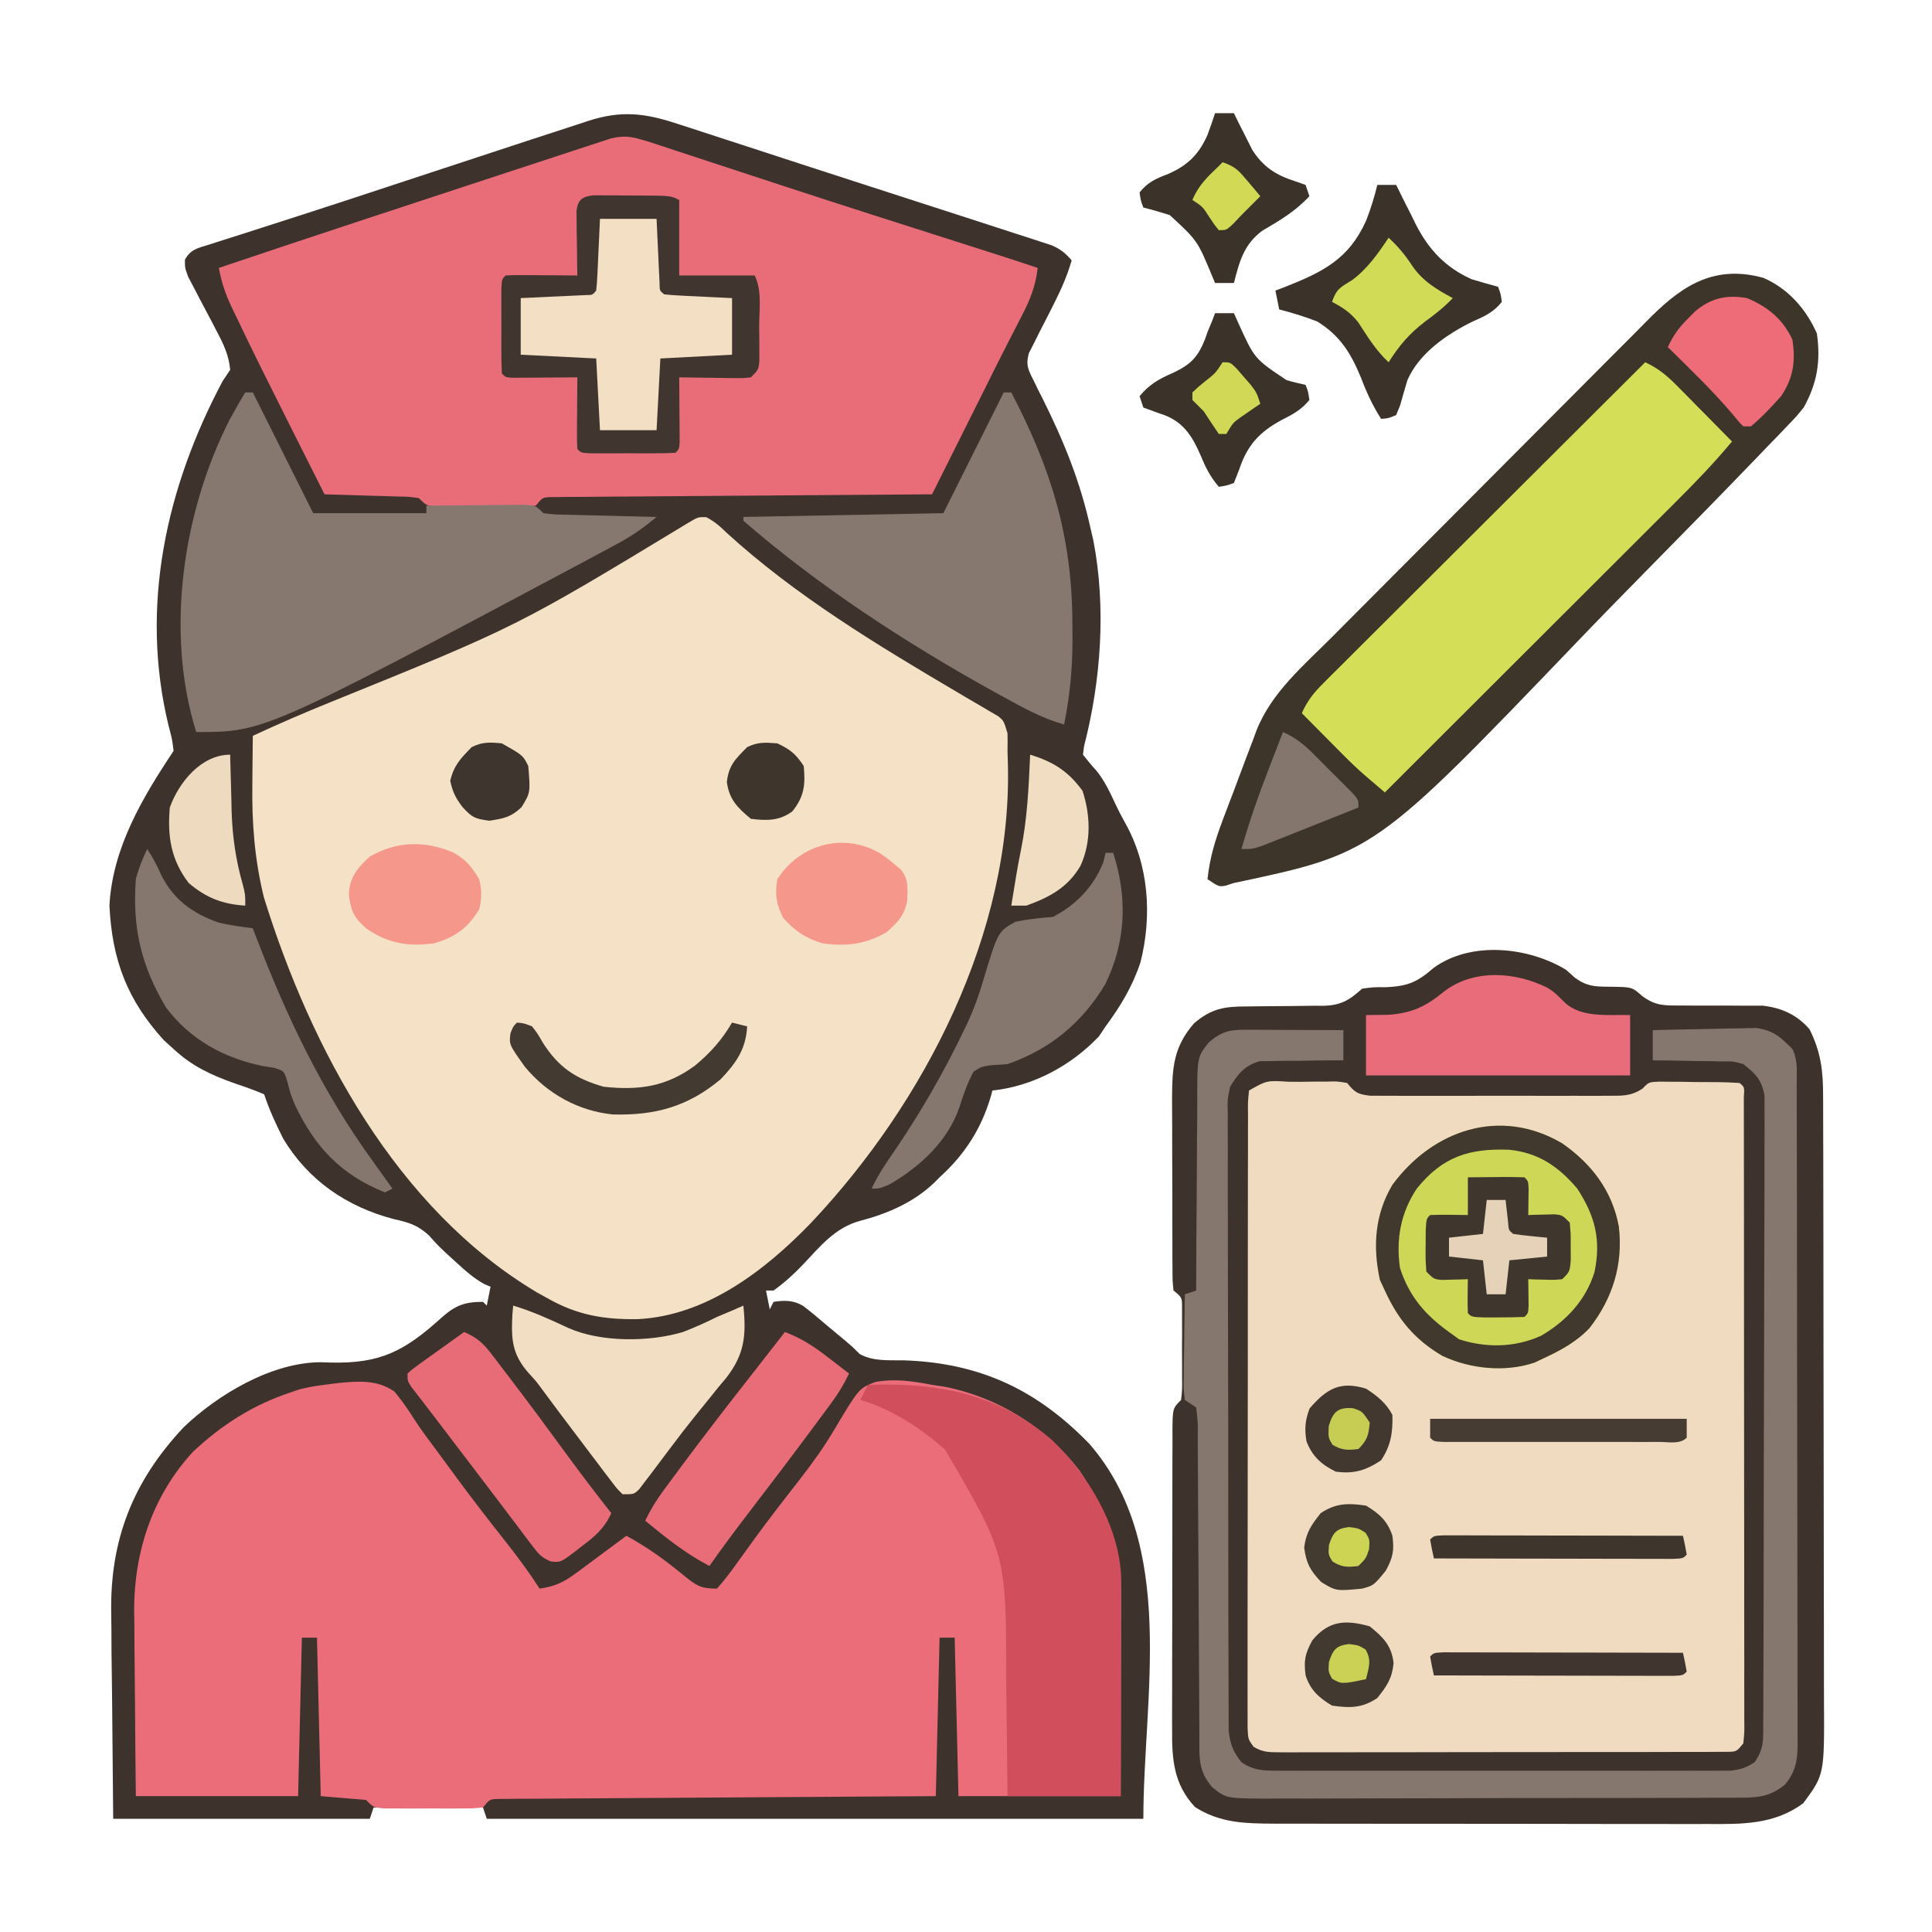
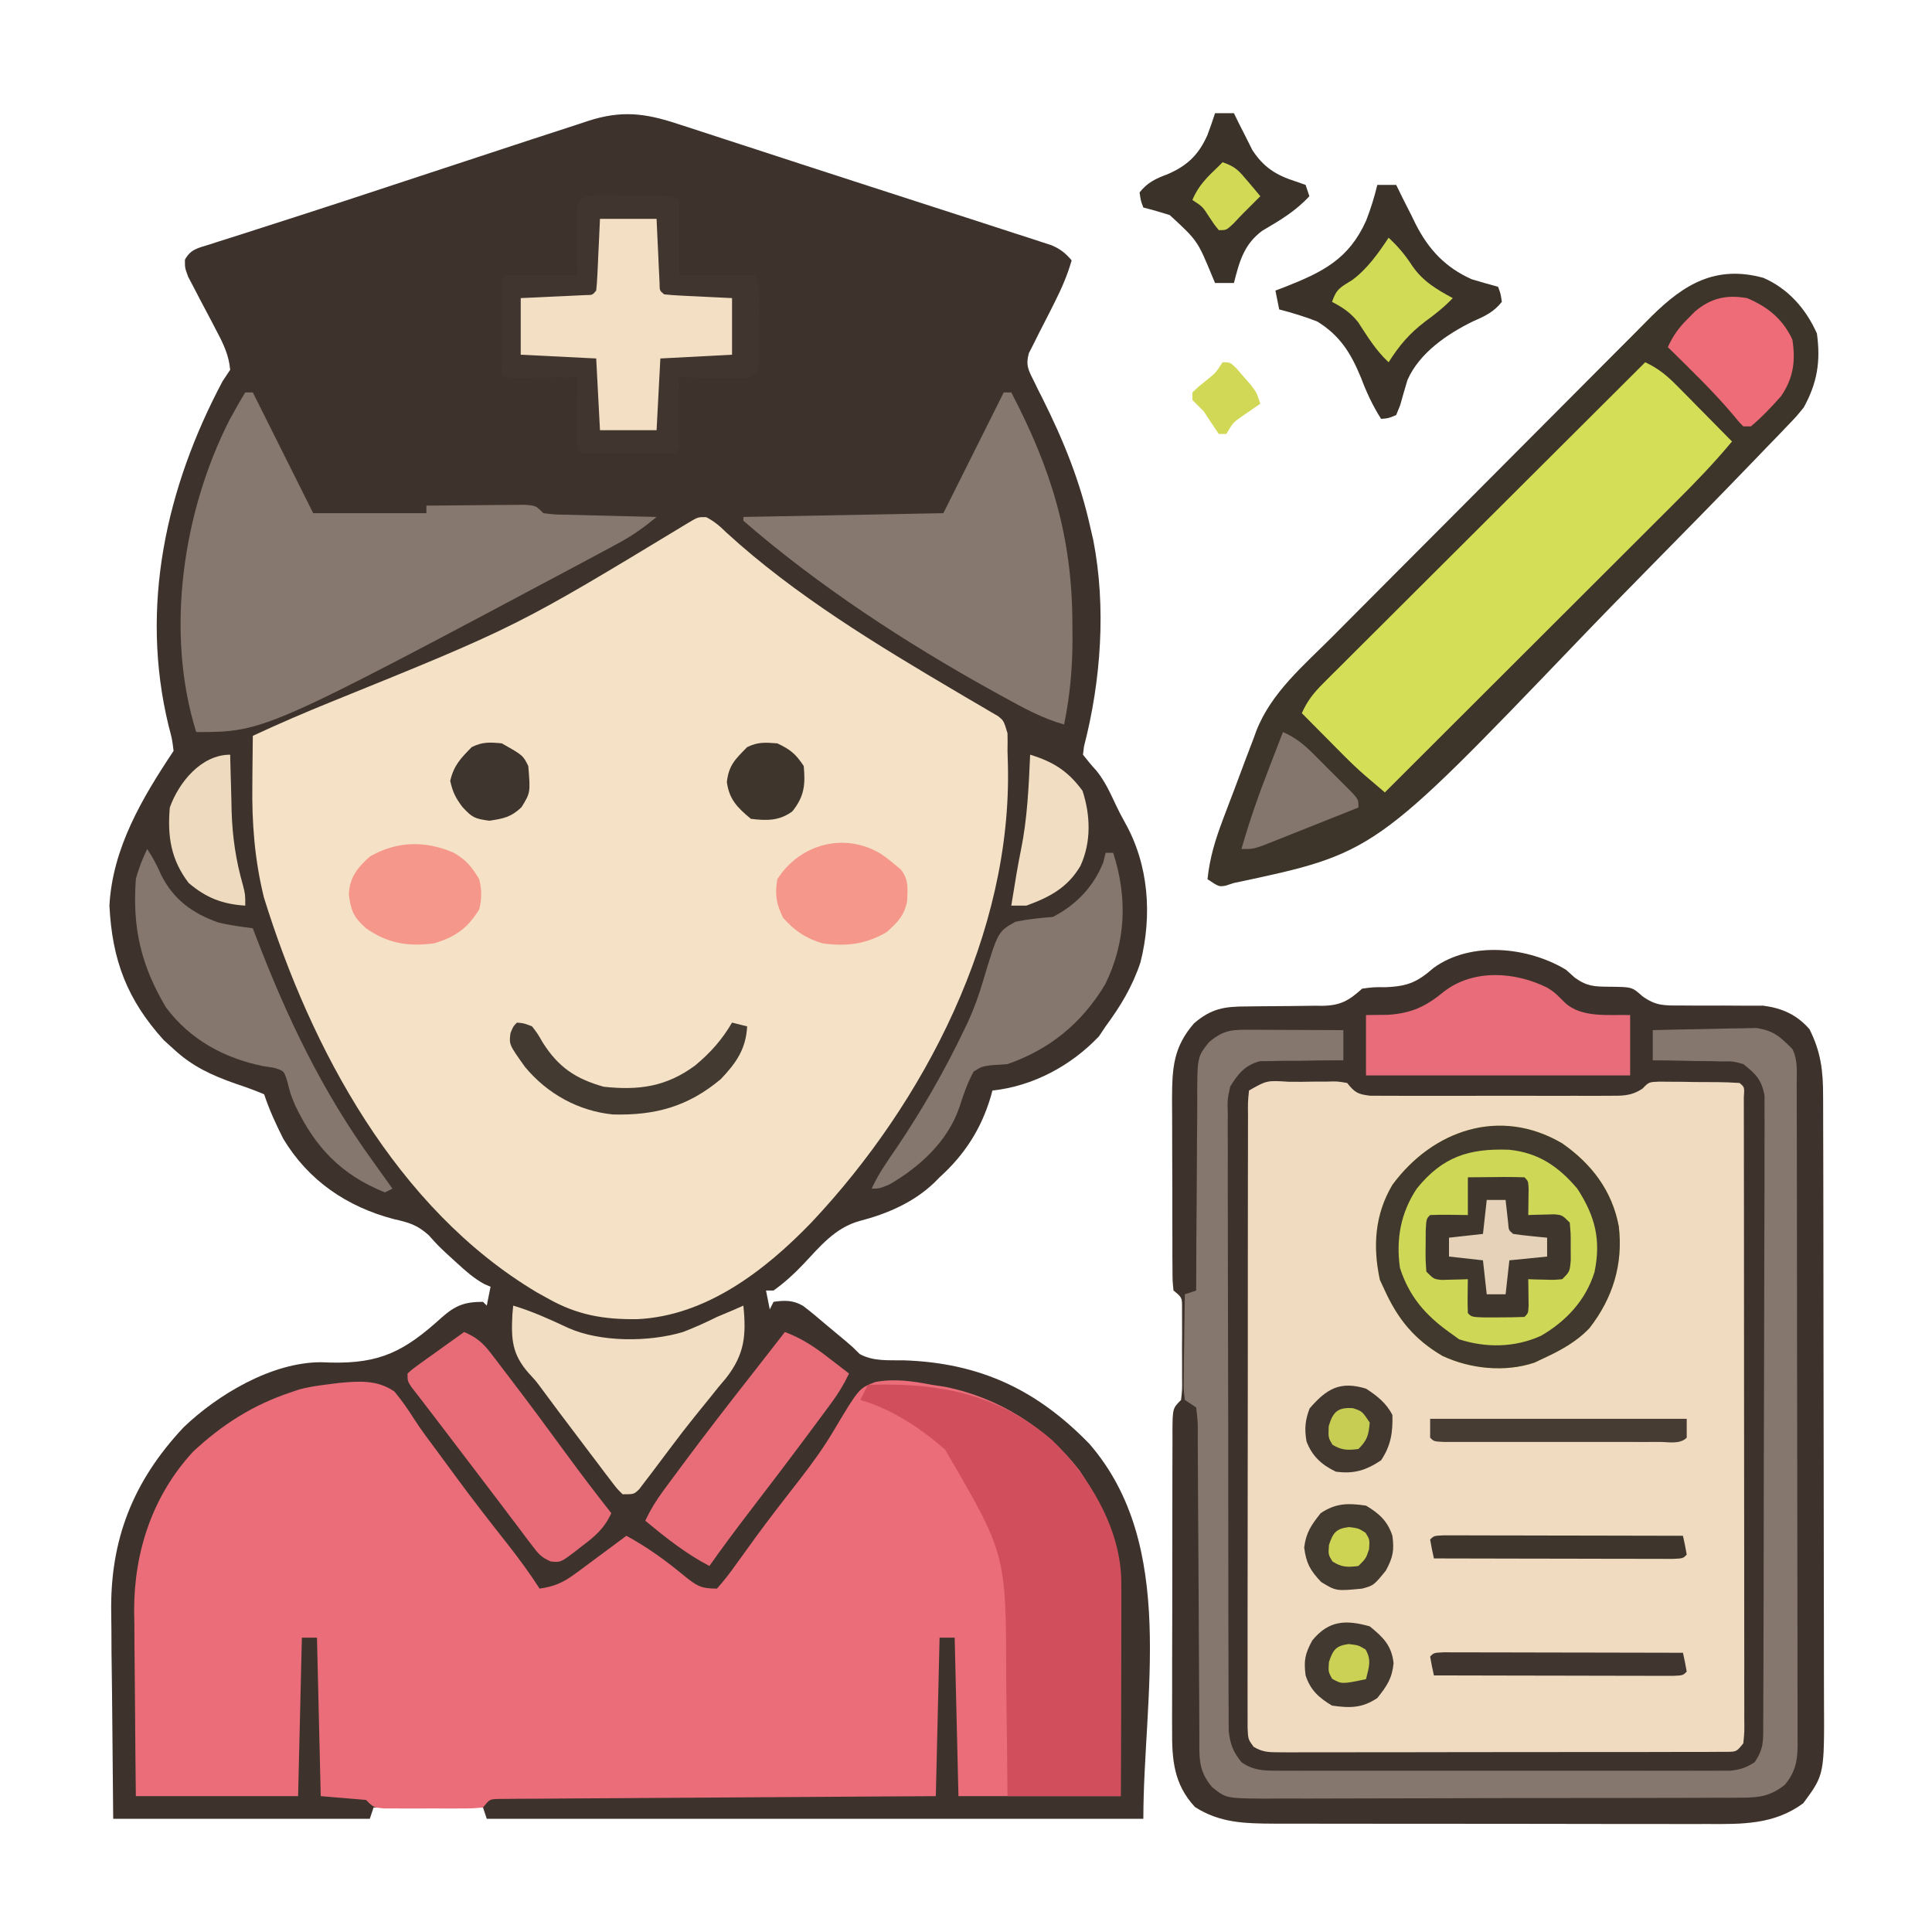
<svg xmlns="http://www.w3.org/2000/svg" version="1.1" width="512" height="512">
  <path d="M0 0 C0.935 0.301 1.87 0.602 2.834 0.912 C5.942 1.916 9.045 2.934 12.148 3.953 C14.332 4.663 16.516 5.372 18.699 6.081 C23.419 7.614 28.137 9.155 32.853 10.699 C38.869 12.666 44.89 14.616 50.915 16.557 C56.536 18.368 62.156 20.186 67.774 22.01 C71.207 23.124 74.641 24.235 78.077 25.34 C81.936 26.582 85.79 27.839 89.645 29.098 C90.805 29.469 91.965 29.84 93.16 30.223 C94.222 30.572 95.283 30.921 96.377 31.281 C97.303 31.581 98.229 31.881 99.183 32.191 C101.564 33.221 102.853 34.247 104.523 36.203 C103.407 40.091 101.882 43.606 100.07 47.207 C99.617 48.113 99.163 49.018 98.695 49.951 C97.743 51.837 96.779 53.717 95.805 55.592 C95.356 56.496 94.907 57.4 94.445 58.332 C93.82 59.555 93.82 59.555 93.183 60.803 C92.309 63.985 93.048 65.302 94.523 68.203 C94.875 68.932 95.227 69.662 95.589 70.413 C95.966 71.152 96.342 71.891 96.73 72.652 C102.38 83.952 106.82 94.854 109.523 107.203 C109.767 108.247 110.011 109.291 110.262 110.367 C113.706 128.129 112.312 147.577 107.793 165.023 C107.704 165.743 107.615 166.462 107.523 167.203 C108.66 168.64 109.813 170.068 111.059 171.41 C113.366 174.235 114.778 177.428 116.332 180.711 C117.048 182.208 117.8 183.69 118.621 185.133 C124.987 196.412 125.892 209.804 122.766 222.211 C120.657 228.571 117.492 233.84 113.523 239.203 C112.946 240.069 112.368 240.936 111.773 241.828 C104.386 249.626 94.259 255.073 83.523 256.203 C83.376 256.748 83.23 257.294 83.078 257.855 C80.539 266.393 76.152 273.222 69.523 279.203 C68.808 279.924 68.808 279.924 68.078 280.66 C62.609 285.878 55.676 288.861 48.395 290.758 C41.84 292.537 37.873 297.499 33.355 302.293 C30.918 304.854 28.406 307.137 25.523 309.203 C24.863 309.203 24.203 309.203 23.523 309.203 C23.853 310.853 24.183 312.503 24.523 314.203 C24.853 313.543 25.183 312.883 25.523 312.203 C28.513 311.773 30.707 311.725 33.36 313.28 C35.349 314.798 37.255 316.38 39.148 318.016 C41.071 319.623 42.995 321.229 44.921 322.833 C46.523 324.203 46.523 324.203 48.391 326.059 C52.028 328.011 55.964 327.65 60.023 327.703 C80.066 328.373 95.191 335.382 109.211 349.828 C132.639 376.822 123.523 416.83 123.523 449.203 C66.103 449.203 8.683 449.203 -50.477 449.203 C-50.972 447.718 -50.972 447.718 -51.477 446.203 C-61.047 446.203 -70.617 446.203 -80.477 446.203 C-80.807 447.193 -81.137 448.183 -81.477 449.203 C-103.917 449.203 -126.357 449.203 -149.477 449.203 C-149.58 438.148 -149.683 427.093 -149.789 415.703 C-149.835 412.247 -149.88 408.79 -149.927 405.229 C-149.95 400.921 -149.95 400.921 -149.954 398.888 C-149.961 397.504 -149.979 396.121 -150.004 394.737 C-150.348 375.307 -144.277 359.818 -130.855 345.488 C-121.752 336.743 -107.363 328.166 -94.331 328.21 C-93.162 328.251 -93.162 328.251 -91.969 328.293 C-78.652 328.633 -72.219 325.254 -62.395 316.328 C-58.748 313.118 -56.326 312.203 -51.477 312.203 C-51.147 312.533 -50.817 312.863 -50.477 313.203 C-50.147 311.553 -49.817 309.903 -49.477 308.203 C-50.035 307.962 -50.593 307.721 -51.168 307.473 C-53.965 305.934 -56.061 304.048 -58.414 301.891 C-59.248 301.131 -60.082 300.372 -60.941 299.59 C-63.477 297.203 -63.477 297.203 -65.875 294.531 C-68.951 291.779 -71.164 291.166 -75.164 290.266 C-87.495 287.013 -97.729 280.11 -104.402 268.996 C-106.362 265.128 -108.105 261.317 -109.477 257.203 C-111.998 256.143 -114.449 255.243 -117.039 254.391 C-123.357 252.171 -128.52 249.83 -133.477 245.203 C-134.343 244.419 -135.209 243.636 -136.102 242.828 C-145.75 232.164 -149.764 221.699 -150.477 207.203 C-149.668 191.956 -141.792 178.676 -133.477 166.203 C-133.865 163.051 -133.865 163.051 -134.789 159.578 C-142.491 128.002 -135.467 96.384 -120.477 68.203 C-119.817 67.213 -119.157 66.223 -118.477 65.203 C-118.827 61.366 -120.224 58.417 -122.016 55.043 C-122.513 54.085 -123.011 53.126 -123.523 52.139 C-124.579 50.134 -125.639 48.131 -126.703 46.131 C-127.198 45.174 -127.693 44.217 -128.203 43.23 C-128.663 42.362 -129.123 41.493 -129.596 40.597 C-130.477 38.203 -130.477 38.203 -130.47 36.029 C-128.916 33.173 -126.913 32.931 -123.859 31.961 C-123.244 31.76 -122.628 31.559 -121.994 31.352 C-119.868 30.662 -117.735 29.996 -115.602 29.328 C-114.065 28.834 -112.528 28.338 -110.993 27.84 C-107.372 26.668 -103.748 25.505 -100.123 24.345 C-92.243 21.815 -84.384 19.221 -76.523 16.629 C-75.021 16.134 -73.518 15.638 -72.015 15.143 C-69.741 14.394 -67.466 13.644 -65.191 12.894 C-57.764 10.446 -50.336 8.001 -42.906 5.564 C-41.552 5.119 -40.199 4.674 -38.845 4.229 C-34.727 2.874 -30.603 1.535 -26.477 0.203 C-25.531 -0.113 -24.585 -0.428 -23.61 -0.753 C-14.873 -3.57 -8.586 -2.847 0 0 Z " fill="#3D332C" transform="translate(179.477,32.797)" />
  <path d="M0 0 C0.775 0.695 1.549 1.39 2.348 2.105 C5.611 4.437 7.531 4.463 11.5 4.5 C17.505 4.556 17.505 4.556 20.231 7 C23.832 9.601 26.051 9.484 30.461 9.469 C31.17 9.476 31.879 9.483 32.609 9.49 C35.622 9.519 38.634 9.503 41.647 9.491 C43.857 9.488 46.065 9.509 48.273 9.531 C49.587 9.527 50.902 9.522 52.255 9.518 C57.216 10.157 61.149 11.879 64.523 15.746 C67.557 21.772 68.149 26.824 68.14 33.488 C68.143 34.233 68.146 34.979 68.149 35.746 C68.158 38.239 68.16 40.731 68.161 43.224 C68.166 45.013 68.171 46.802 68.176 48.591 C68.189 53.448 68.196 58.306 68.2 63.164 C68.203 66.2 68.207 69.237 68.212 72.273 C68.225 81.779 68.235 91.285 68.239 100.79 C68.243 111.754 68.261 122.717 68.29 133.681 C68.312 142.162 68.322 150.643 68.323 159.124 C68.324 164.186 68.33 169.248 68.348 174.31 C68.364 179.074 68.366 183.838 68.358 188.602 C68.357 190.346 68.361 192.091 68.371 193.835 C68.475 213.298 68.475 213.298 62.875 220.875 C55.179 226.563 46.687 226.429 37.437 226.372 C36.089 226.375 34.741 226.378 33.393 226.383 C29.757 226.393 26.121 226.383 22.485 226.37 C18.666 226.359 14.848 226.363 11.029 226.365 C4.619 226.366 -1.79 226.355 -8.199 226.336 C-15.595 226.315 -22.99 226.312 -30.385 226.318 C-37.52 226.323 -44.655 226.318 -51.79 226.307 C-54.818 226.302 -57.845 226.301 -60.872 226.303 C-64.44 226.305 -68.008 226.297 -71.576 226.281 C-73.5 226.275 -75.423 226.278 -77.347 226.282 C-85.037 226.235 -91.672 226.135 -98.312 221.875 C-103.939 215.856 -104.442 209.259 -104.372 201.403 C-104.376 200.478 -104.38 199.554 -104.383 198.601 C-104.391 195.57 -104.378 192.539 -104.363 189.508 C-104.363 187.394 -104.363 185.28 -104.365 183.167 C-104.365 178.75 -104.354 174.334 -104.336 169.918 C-104.313 164.248 -104.313 158.579 -104.32 152.909 C-104.323 148.551 -104.316 144.193 -104.307 139.836 C-104.303 137.744 -104.302 135.652 -104.303 133.561 C-104.304 130.647 -104.291 127.734 -104.275 124.821 C-104.277 123.952 -104.28 123.084 -104.282 122.189 C-104.229 116.229 -104.229 116.229 -102 114 C-101.688 111.217 -101.688 111.217 -101.734 107.969 C-101.732 106.766 -101.729 105.563 -101.727 104.324 C-101.734 103.062 -101.742 101.8 -101.75 100.5 C-101.742 99.238 -101.735 97.976 -101.727 96.676 C-101.73 94.872 -101.73 94.872 -101.734 93.031 C-101.737 91.923 -101.739 90.815 -101.741 89.674 C-101.729 86.847 -101.729 86.847 -104 85 C-104.261 82.491 -104.261 82.491 -104.275 79.284 C-104.284 78.086 -104.294 76.887 -104.304 75.653 C-104.302 73.7 -104.302 73.7 -104.301 71.707 C-104.305 70.359 -104.309 69.011 -104.314 67.663 C-104.321 64.833 -104.321 62.002 -104.316 59.172 C-104.31 55.558 -104.327 51.945 -104.35 48.332 C-104.365 45.544 -104.366 42.757 -104.363 39.969 C-104.363 37.994 -104.377 36.018 -104.391 34.042 C-104.35 25.933 -104.019 20.483 -98.562 14.188 C-93.96 10.258 -90.533 9.718 -84.566 9.727 C-83.098 9.706 -81.63 9.685 -80.162 9.664 C-77.86 9.641 -75.559 9.625 -73.257 9.619 C-71.026 9.61 -68.797 9.576 -66.566 9.539 C-65.883 9.544 -65.199 9.549 -64.495 9.554 C-59.677 9.456 -57.527 8.166 -54 5 C-50.949 4.602 -50.949 4.602 -47.688 4.625 C-41.856 4.363 -39.382 3.252 -35.074 -0.496 C-25.156 -7.687 -10.015 -6.055 0 0 Z " fill="#F0DBC1" transform="translate(415,257)" />
  <path d="M0 0 C2.195 1.128 3.643 2.406 5.41 4.137 C23.528 20.718 45.35 33.902 66.43 46.328 C67.164 46.764 67.898 47.201 68.655 47.65 C70.151 48.537 71.654 49.414 73.162 50.281 C73.887 50.711 74.612 51.14 75.359 51.582 C76.007 51.959 76.655 52.335 77.323 52.723 C78.848 53.949 78.848 53.949 79.848 57.262 C79.886 58.824 79.878 60.387 79.848 61.949 C79.882 63.131 79.917 64.313 79.953 65.531 C81.085 110.094 57.893 155.084 27.848 186.949 C15.608 199.649 -0.033 211.686 -18.224 212.537 C-27.143 212.671 -34.299 211.442 -42.152 206.949 C-43.048 206.453 -43.944 205.957 -44.867 205.445 C-82.089 183.283 -104.772 140.851 -117.215 100.777 C-119.69 90.672 -120.424 81.091 -120.277 70.699 C-120.268 69.466 -120.259 68.232 -120.25 66.961 C-120.227 63.957 -120.194 60.953 -120.152 57.949 C-113.306 54.761 -106.398 51.79 -99.399 48.955 C-50.127 28.987 -50.127 28.987 -4.875 1.574 C-2.152 -0.051 -2.152 -0.051 0 0 Z " fill="#F5E1C5" transform="translate(187.152,137.051)" />
  <path d="M0 0 C5.278 -0.49 10.229 -0.891 14.742 2.289 C16.678 4.631 18.365 7.026 19.976 9.6 C21.883 12.552 24 15.341 26.1 18.158 C27.911 20.59 29.7 23.036 31.488 25.484 C35.737 31.26 40.142 36.91 44.585 42.537 C47.643 46.426 50.525 50.34 53.203 54.5 C57.094 53.947 59.482 52.891 62.629 50.559 C63.425 49.975 64.221 49.392 65.041 48.791 C65.858 48.179 66.674 47.568 67.516 46.938 C68.77 46.014 68.77 46.014 70.049 45.072 C72.106 43.556 74.157 42.032 76.203 40.5 C81.832 43.553 86.648 47.069 91.572 51.141 C94.828 53.742 95.88 54.5 100.203 54.5 C102.146 52.313 103.785 50.198 105.453 47.812 C106.519 46.338 107.587 44.864 108.656 43.391 C109.512 42.202 109.512 42.202 110.385 40.99 C114.24 35.711 118.261 30.553 122.281 25.399 C125.54 21.178 128.593 16.985 131.293 12.383 C137.838 1.412 137.838 1.412 142.176 -0.261 C147.302 -1.205 152.139 -0.484 157.203 0.5 C158.279 0.661 159.356 0.822 160.465 0.988 C174.707 3.783 187.42 11.721 196.262 23.164 C202.684 32.749 207.341 43.031 207.317 54.667 C207.317 55.888 207.316 57.109 207.316 58.367 C207.311 59.675 207.306 60.984 207.301 62.332 C207.299 63.693 207.297 65.053 207.296 66.413 C207.293 69.983 207.283 73.552 207.272 77.121 C207.262 80.767 207.257 84.414 207.252 88.061 C207.242 95.207 207.222 102.353 207.203 109.5 C193.013 109.5 178.823 109.5 164.203 109.5 C163.873 95.64 163.543 81.78 163.203 67.5 C161.883 67.5 160.563 67.5 159.203 67.5 C158.873 81.36 158.543 95.22 158.203 109.5 C154.639 109.52 151.075 109.54 147.403 109.56 C135.652 109.627 123.901 109.704 112.151 109.788 C105.024 109.838 97.896 109.884 90.769 109.922 C83.896 109.958 77.023 110.005 70.15 110.058 C67.523 110.077 64.895 110.092 62.268 110.103 C58.599 110.12 54.931 110.149 51.262 110.181 C50.166 110.183 49.07 110.185 47.94 110.188 C46.945 110.199 45.949 110.21 44.923 110.222 C43.621 110.23 43.621 110.23 42.292 110.238 C39.983 110.31 39.983 110.31 38.203 112.5 C35.346 112.759 35.346 112.759 31.734 112.766 C30.441 112.768 29.149 112.771 27.816 112.773 C27.142 112.769 26.467 112.765 25.772 112.761 C23.711 112.75 21.651 112.761 19.59 112.773 C18.297 112.771 17.004 112.768 15.672 112.766 C14.48 112.763 13.288 112.761 12.061 112.759 C9.203 112.5 9.203 112.5 7.203 110.5 C3.243 110.17 -0.717 109.84 -4.797 109.5 C-5.292 88.71 -5.292 88.71 -5.797 67.5 C-7.117 67.5 -8.437 67.5 -9.797 67.5 C-10.127 81.36 -10.457 95.22 -10.797 109.5 C-24.987 109.5 -39.177 109.5 -53.797 109.5 C-53.881 101.925 -53.961 94.352 -54.004 86.777 C-54.025 83.248 -54.053 79.72 -54.099 76.191 C-54.151 72.125 -54.17 68.059 -54.188 63.992 C-54.208 62.752 -54.229 61.512 -54.25 60.234 C-54.254 44.659 -49.333 29.82 -38.637 18.215 C-30.92 11.022 -22.804 5.84 -12.797 2.5 C-12.074 2.255 -11.351 2.01 -10.605 1.758 C-7.119 0.792 -3.583 0.472 0 0 Z " fill="#EA6D79" transform="translate(89.797,366.5)" />
-   <path d="M0 0 C0.701 0.205 1.403 0.409 2.125 0.62 C2.834 0.854 3.542 1.088 4.272 1.328 C5.093 1.598 5.914 1.867 6.76 2.144 C8.091 2.585 8.091 2.585 9.449 3.035 C10.395 3.346 11.341 3.656 12.315 3.976 C14.366 4.65 16.417 5.325 18.468 6.001 C23.966 7.813 29.467 9.616 34.969 11.418 C36.682 11.979 36.682 11.979 38.429 12.552 C53.321 17.423 68.249 22.183 83.177 26.946 C84.195 27.27 85.213 27.595 86.262 27.93 C88.157 28.535 90.053 29.139 91.948 29.743 C96.309 31.133 100.662 32.539 105 34 C104.451 38.922 102.842 42.794 100.562 47.125 C99.833 48.547 99.104 49.969 98.375 51.391 C97.988 52.139 97.602 52.887 97.203 53.658 C95.12 57.712 93.095 61.795 91.062 65.875 C90.223 67.555 89.383 69.235 88.543 70.914 C87.917 72.166 87.917 72.166 87.279 73.442 C83.853 80.295 80.426 87.147 77 94 C75.714 94.008 74.428 94.016 73.103 94.025 C61.007 94.102 48.911 94.19 36.815 94.288 C30.596 94.338 24.377 94.384 18.157 94.422 C12.16 94.459 6.162 94.505 0.165 94.558 C-2.128 94.577 -4.421 94.592 -6.713 94.603 C-9.915 94.62 -13.116 94.649 -16.318 94.681 C-17.752 94.684 -17.752 94.684 -19.215 94.688 C-20.084 94.699 -20.953 94.71 -21.849 94.722 C-22.986 94.73 -22.986 94.73 -24.145 94.738 C-26.246 94.845 -26.246 94.845 -28 97 C-30.857 97.259 -30.857 97.259 -34.469 97.266 C-35.762 97.268 -37.055 97.271 -38.387 97.273 C-39.061 97.269 -39.736 97.265 -40.431 97.261 C-42.492 97.25 -44.552 97.261 -46.613 97.273 C-47.906 97.271 -49.199 97.268 -50.531 97.266 C-51.723 97.263 -52.915 97.261 -54.143 97.259 C-57 97 -57 97 -59 95 C-61.618 94.628 -61.618 94.628 -64.664 94.586 C-66.346 94.528 -66.346 94.528 -68.062 94.469 C-69.238 94.438 -70.414 94.407 -71.625 94.375 C-72.808 94.336 -73.992 94.298 -75.211 94.258 C-78.14 94.163 -81.07 94.078 -84 94 C-101.985 58.219 -101.985 58.219 -107.562 46.562 C-107.913 45.839 -108.264 45.115 -108.625 44.37 C-110.26 40.913 -111.327 37.753 -112 34 C-100.017 29.948 -88.011 25.969 -76 22 C-74.621 21.544 -73.242 21.088 -71.863 20.632 C-63.208 17.769 -54.548 14.918 -45.883 12.085 C-41.811 10.753 -37.741 9.417 -33.675 8.072 C-29.774 6.782 -25.871 5.504 -21.964 4.233 C-20.502 3.756 -19.041 3.274 -17.581 2.788 C-15.562 2.117 -13.539 1.46 -11.514 0.807 C-10.372 0.433 -9.231 0.058 -8.054 -0.328 C-4.844 -1.034 -3.118 -0.92 0 0 Z " fill="#E96D79" transform="translate(170,37)" />
  <path d="M0 0 C0.775 0.695 1.549 1.39 2.348 2.105 C5.611 4.437 7.531 4.463 11.5 4.5 C17.505 4.556 17.505 4.556 20.231 7 C23.832 9.601 26.051 9.484 30.461 9.469 C31.17 9.476 31.879 9.483 32.609 9.49 C35.622 9.519 38.634 9.503 41.647 9.491 C43.857 9.488 46.065 9.509 48.273 9.531 C49.587 9.527 50.902 9.522 52.255 9.518 C57.216 10.157 61.149 11.879 64.523 15.746 C67.557 21.772 68.149 26.824 68.14 33.488 C68.143 34.233 68.146 34.979 68.149 35.746 C68.158 38.239 68.16 40.731 68.161 43.224 C68.166 45.013 68.171 46.802 68.176 48.591 C68.189 53.448 68.196 58.306 68.2 63.164 C68.203 66.2 68.207 69.237 68.212 72.273 C68.225 81.779 68.235 91.285 68.239 100.79 C68.243 111.754 68.261 122.717 68.29 133.681 C68.312 142.162 68.322 150.643 68.323 159.124 C68.324 164.186 68.33 169.248 68.348 174.31 C68.364 179.074 68.366 183.838 68.358 188.602 C68.357 190.346 68.361 192.091 68.371 193.835 C68.475 213.298 68.475 213.298 62.875 220.875 C55.179 226.563 46.687 226.429 37.437 226.372 C36.089 226.375 34.741 226.378 33.393 226.383 C29.757 226.393 26.121 226.383 22.485 226.37 C18.666 226.359 14.848 226.363 11.029 226.365 C4.619 226.366 -1.79 226.355 -8.199 226.336 C-15.595 226.315 -22.99 226.312 -30.385 226.318 C-37.52 226.323 -44.655 226.318 -51.79 226.307 C-54.818 226.302 -57.845 226.301 -60.872 226.303 C-64.44 226.305 -68.008 226.297 -71.576 226.281 C-73.5 226.275 -75.423 226.278 -77.347 226.282 C-85.037 226.235 -91.672 226.135 -98.312 221.875 C-103.939 215.856 -104.442 209.259 -104.372 201.403 C-104.376 200.478 -104.38 199.554 -104.383 198.601 C-104.391 195.57 -104.378 192.539 -104.363 189.508 C-104.363 187.394 -104.363 185.28 -104.365 183.167 C-104.365 178.75 -104.354 174.334 -104.336 169.918 C-104.313 164.248 -104.313 158.579 -104.32 152.909 C-104.323 148.551 -104.316 144.193 -104.307 139.836 C-104.303 137.744 -104.302 135.652 -104.303 133.561 C-104.304 130.647 -104.291 127.734 -104.275 124.821 C-104.277 123.952 -104.28 123.084 -104.282 122.189 C-104.229 116.229 -104.229 116.229 -102 114 C-101.688 111.217 -101.688 111.217 -101.734 107.969 C-101.732 106.766 -101.729 105.563 -101.727 104.324 C-101.734 103.062 -101.742 101.8 -101.75 100.5 C-101.742 99.238 -101.735 97.976 -101.727 96.676 C-101.73 94.872 -101.73 94.872 -101.734 93.031 C-101.737 91.923 -101.739 90.815 -101.741 89.674 C-101.729 86.847 -101.729 86.847 -104 85 C-104.261 82.491 -104.261 82.491 -104.275 79.284 C-104.284 78.086 -104.294 76.887 -104.304 75.653 C-104.302 73.7 -104.302 73.7 -104.301 71.707 C-104.305 70.359 -104.309 69.011 -104.314 67.663 C-104.321 64.833 -104.321 62.002 -104.316 59.172 C-104.31 55.558 -104.327 51.945 -104.35 48.332 C-104.365 45.544 -104.366 42.757 -104.363 39.969 C-104.363 37.994 -104.377 36.018 -104.391 34.042 C-104.35 25.933 -104.019 20.483 -98.562 14.188 C-93.96 10.258 -90.533 9.718 -84.566 9.727 C-83.098 9.706 -81.63 9.685 -80.162 9.664 C-77.86 9.641 -75.559 9.625 -73.257 9.619 C-71.026 9.61 -68.797 9.576 -66.566 9.539 C-65.883 9.544 -65.199 9.549 -64.495 9.554 C-59.677 9.456 -57.527 8.166 -54 5 C-50.949 4.602 -50.949 4.602 -47.688 4.625 C-41.856 4.363 -39.382 3.252 -35.074 -0.496 C-25.156 -7.687 -10.015 -6.055 0 0 Z M-84 32 C-84.309 35.07 -84.309 35.07 -84.261 38.75 C-84.265 39.452 -84.268 40.154 -84.272 40.877 C-84.283 43.241 -84.279 45.605 -84.275 47.969 C-84.279 49.658 -84.284 51.348 -84.29 53.038 C-84.304 57.638 -84.304 62.237 -84.302 66.836 C-84.301 70.67 -84.305 74.505 -84.31 78.34 C-84.321 87.384 -84.322 96.428 -84.316 105.472 C-84.31 114.813 -84.322 124.154 -84.343 133.495 C-84.361 141.505 -84.367 149.515 -84.364 157.525 C-84.362 162.314 -84.364 167.102 -84.378 171.89 C-84.391 176.392 -84.389 180.894 -84.376 185.396 C-84.374 187.051 -84.376 188.706 -84.385 190.361 C-84.395 192.615 -84.387 194.869 -84.374 197.123 C-84.374 198.386 -84.375 199.649 -84.375 200.95 C-84.227 203.94 -84.227 203.94 -82.797 205.906 C-80.377 207.379 -78.7 207.375 -75.869 207.374 C-74.808 207.381 -73.746 207.388 -72.653 207.395 C-71.489 207.388 -70.324 207.38 -69.125 207.372 C-67.899 207.376 -66.672 207.38 -65.409 207.383 C-62.045 207.39 -58.682 207.383 -55.319 207.37 C-51.801 207.359 -48.284 207.363 -44.767 207.365 C-38.862 207.366 -32.956 207.355 -27.051 207.336 C-20.218 207.315 -13.385 207.312 -6.552 207.318 C0.016 207.323 6.584 207.318 13.152 207.307 C15.95 207.302 18.748 207.301 21.546 207.303 C25.448 207.305 29.351 207.291 33.254 207.275 C34.42 207.277 35.587 207.28 36.788 207.282 C37.847 207.275 38.906 207.268 39.996 207.261 C40.92 207.259 41.843 207.257 42.794 207.254 C45.207 207.208 45.207 207.208 47 205 C47.303 201.89 47.303 201.89 47.247 198.161 C47.251 197.093 47.251 197.093 47.255 196.004 C47.26 193.608 47.252 191.212 47.243 188.816 C47.244 187.103 47.246 185.39 47.249 183.677 C47.254 179.016 47.246 174.355 47.236 169.694 C47.227 164.826 47.229 159.958 47.229 155.09 C47.228 146.914 47.219 138.739 47.206 130.563 C47.19 121.097 47.185 111.632 47.186 102.166 C47.186 93.076 47.181 83.986 47.173 74.897 C47.169 71.021 47.167 67.145 47.167 63.269 C47.166 58.709 47.16 54.15 47.15 49.59 C47.147 47.912 47.146 46.234 47.146 44.556 C47.147 42.275 47.141 39.994 47.134 37.713 C47.132 36.433 47.13 35.153 47.129 33.835 C47.324 31.099 47.324 31.099 46 30 C42.07 29.719 38.127 29.768 34.188 29.75 C33.081 29.729 31.974 29.709 30.834 29.688 C29.769 29.682 28.703 29.677 27.605 29.672 C26.138 29.658 26.138 29.658 24.641 29.644 C21.958 29.759 21.958 29.759 20.279 31.498 C17.087 33.601 14.696 33.381 10.892 33.388 C9.831 33.396 9.831 33.396 8.748 33.404 C6.414 33.417 4.08 33.409 1.746 33.398 C0.122 33.4 -1.501 33.403 -3.125 33.407 C-6.526 33.412 -9.926 33.405 -13.326 33.391 C-17.686 33.374 -22.046 33.384 -26.407 33.402 C-29.759 33.413 -33.11 33.409 -36.462 33.401 C-38.07 33.399 -39.678 33.402 -41.286 33.409 C-43.531 33.416 -45.776 33.405 -48.022 33.388 C-49.3 33.386 -50.578 33.383 -51.895 33.381 C-55.259 32.968 -55.939 32.531 -58 30 C-60.577 29.554 -60.577 29.554 -63.473 29.637 C-64.537 29.637 -65.601 29.638 -66.697 29.639 C-68.363 29.663 -68.363 29.663 -70.062 29.688 C-71.177 29.684 -72.291 29.681 -73.439 29.678 C-79.286 29.305 -79.286 29.305 -84 32 Z " fill="#3D332C" transform="translate(415,257)" />
  <path d="M0 0 C6.605 2.873 11.31 8.249 14.199 14.75 C15.218 22.133 14.299 27.839 10.699 34.375 C8.727 36.787 8.727 36.787 6.438 39.165 C5.568 40.076 4.697 40.986 3.801 41.925 C2.838 42.917 1.875 43.908 0.912 44.9 C-0.106 45.958 -1.124 47.017 -2.141 48.076 C-11.507 57.806 -20.969 67.446 -30.45 77.065 C-36.797 83.508 -43.118 89.971 -49.375 96.5 C-103.089 152.504 -103.089 152.504 -140.301 160.375 C-141.05 160.615 -141.8 160.855 -142.572 161.103 C-144.301 161.375 -144.301 161.375 -147.301 159.375 C-146.712 153.681 -145.197 148.78 -143.168 143.441 C-142.853 142.605 -142.538 141.768 -142.214 140.906 C-141.547 139.144 -140.876 137.383 -140.201 135.624 C-139.183 132.955 -138.191 130.278 -137.199 127.6 C-136.545 125.88 -135.888 124.16 -135.23 122.441 C-134.942 121.652 -134.653 120.862 -134.355 120.048 C-130.378 109.887 -121.839 102.759 -114.27 95.167 C-113.277 94.168 -112.284 93.168 -111.291 92.168 C-108.059 88.916 -104.823 85.669 -101.586 82.422 C-100.466 81.298 -99.346 80.173 -98.226 79.049 C-92.967 73.771 -87.706 68.496 -82.441 63.223 C-76.384 57.156 -70.335 51.08 -64.292 44.998 C-59.605 40.281 -54.911 35.571 -50.21 30.867 C-47.409 28.064 -44.612 25.258 -41.823 22.443 C-39.201 19.798 -36.569 17.163 -33.931 14.534 C-32.511 13.115 -31.101 11.686 -29.691 10.257 C-20.993 1.629 -12.583 -3.418 0 0 Z " fill="#3D342A" transform="translate(467.301,73.625)" />
  <path d="M0 0 C0.66 0 1.32 0 2 0 C7.28 10.56 12.56 21.12 18 32 C27.9 32 37.8 32 48 32 C48 31.34 48 30.68 48 30 C52.093 29.951 56.187 29.914 60.28 29.89 C61.673 29.88 63.066 29.866 64.459 29.849 C66.46 29.825 68.46 29.815 70.461 29.805 C72.268 29.789 72.268 29.789 74.111 29.773 C77 30 77 30 79 32 C82.108 32.373 82.108 32.373 85.758 32.414 C86.421 32.433 87.084 32.453 87.767 32.473 C89.886 32.533 92.005 32.579 94.125 32.625 C95.561 32.663 96.997 32.702 98.434 32.742 C101.956 32.838 105.478 32.922 109 33 C105.918 35.555 102.903 37.76 99.387 39.672 C98.035 40.408 98.035 40.408 96.656 41.16 C95.677 41.685 94.697 42.209 93.688 42.75 C92.641 43.311 91.595 43.873 90.517 44.451 C5.04 90 5.04 90 -13 90 C-21.267 63.544 -16.576 31.728 -4.211 7.348 C-2.86 4.86 -1.48 2.412 0 0 Z " fill="#86786E" transform="translate(65,104)" />
  <path d="M0 0 C0.685 0.001 1.37 0.003 2.077 0.004 C4.267 0.01 6.458 0.022 8.648 0.035 C10.133 0.04 11.617 0.045 13.102 0.049 C16.742 0.06 20.383 0.077 24.023 0.098 C24.023 2.738 24.023 5.378 24.023 8.098 C23.292 8.097 22.561 8.095 21.808 8.094 C18.483 8.106 15.16 8.164 11.836 8.223 C10.685 8.22 9.535 8.217 8.35 8.215 C7.238 8.241 6.126 8.266 4.98 8.293 C3.449 8.309 3.449 8.309 1.886 8.325 C-2.031 9.382 -3.949 11.718 -5.977 15.098 C-6.715 18.588 -6.715 18.588 -6.598 22.391 C-6.604 23.103 -6.611 23.816 -6.617 24.549 C-6.633 26.924 -6.612 29.297 -6.592 31.672 C-6.595 33.379 -6.601 35.086 -6.609 36.793 C-6.623 41.421 -6.606 46.049 -6.582 50.677 C-6.562 55.522 -6.568 60.367 -6.57 65.212 C-6.57 73.347 -6.551 81.482 -6.519 89.616 C-6.482 99.021 -6.473 108.425 -6.48 117.83 C-6.486 126.879 -6.475 135.928 -6.456 144.977 C-6.448 148.828 -6.445 152.678 -6.447 156.528 C-6.447 161.062 -6.433 165.595 -6.407 170.128 C-6.4 171.792 -6.398 173.455 -6.401 175.119 C-6.405 177.39 -6.39 179.66 -6.371 181.931 C-6.367 183.202 -6.364 184.473 -6.36 185.782 C-5.941 189.402 -5.23 191.254 -2.977 194.098 C0.077 196.231 2.668 196.349 6.337 196.352 C7.952 196.36 7.952 196.36 9.6 196.369 C10.776 196.365 11.952 196.361 13.164 196.356 C14.407 196.36 15.649 196.363 16.93 196.367 C20.335 196.374 23.739 196.373 27.144 196.366 C30.708 196.361 34.273 196.366 37.837 196.369 C43.822 196.373 49.808 196.368 55.793 196.358 C62.712 196.348 69.63 196.351 76.549 196.362 C82.491 196.371 88.432 196.372 94.374 196.367 C97.922 196.364 101.47 196.364 105.018 196.37 C108.973 196.377 112.928 196.368 116.883 196.356 C118.059 196.36 119.235 196.365 120.447 196.369 C121.524 196.363 122.601 196.357 123.71 196.352 C124.645 196.351 125.58 196.35 126.543 196.349 C129.212 196.079 130.785 195.56 133.023 194.098 C135.501 190.381 135.282 188.492 135.298 184.051 C135.303 183.329 135.308 182.607 135.313 181.864 C135.328 179.438 135.329 177.014 135.33 174.588 C135.337 172.852 135.346 171.116 135.355 169.38 C135.377 164.659 135.386 159.938 135.391 155.217 C135.395 152.268 135.401 149.32 135.408 146.372 C135.432 136.089 135.445 125.806 135.449 115.523 C135.453 105.933 135.483 96.343 135.524 86.753 C135.559 78.524 135.575 70.294 135.575 62.065 C135.576 57.148 135.585 52.231 135.613 47.314 C135.639 42.69 135.642 38.066 135.626 33.441 C135.624 31.744 135.63 30.046 135.646 28.349 C135.667 26.031 135.656 23.716 135.638 21.398 C135.641 19.453 135.641 19.453 135.644 17.469 C134.862 13.22 133.368 11.744 130.023 9.098 C127.246 8.331 127.246 8.331 124.285 8.391 C122.685 8.347 122.685 8.347 121.053 8.303 C119.95 8.297 118.847 8.291 117.711 8.285 C116.028 8.247 116.028 8.247 114.311 8.209 C111.548 8.15 108.787 8.114 106.023 8.098 C106.023 5.458 106.023 2.818 106.023 0.098 C110.328 -0.027 114.632 -0.117 118.938 -0.177 C120.401 -0.202 121.864 -0.236 123.326 -0.28 C125.437 -0.341 127.545 -0.369 129.656 -0.391 C131.557 -0.43 131.557 -0.43 133.497 -0.47 C138.151 0.279 139.717 1.801 143.023 5.098 C144.52 8.091 144.168 11.159 144.164 14.442 C144.167 15.208 144.17 15.974 144.173 16.763 C144.182 19.343 144.183 21.923 144.185 24.503 C144.189 26.348 144.194 28.192 144.2 30.036 C144.213 35.057 144.219 40.078 144.224 45.098 C144.227 48.233 144.231 51.368 144.235 54.503 C144.249 64.305 144.258 74.108 144.262 83.911 C144.267 95.236 144.284 106.562 144.313 117.888 C144.335 126.636 144.345 135.383 144.346 144.13 C144.347 149.358 144.353 154.586 144.371 159.813 C144.388 164.731 144.39 169.648 144.381 174.565 C144.38 176.371 144.385 178.176 144.395 179.982 C144.407 182.446 144.401 184.909 144.391 187.373 C144.403 188.446 144.403 188.446 144.415 189.541 C144.372 193.906 143.792 196.687 141.023 200.098 C137.347 202.939 134.628 203.476 130.034 203.492 C128.832 203.503 127.631 203.515 126.393 203.526 C125.083 203.524 123.774 203.521 122.424 203.518 C121.024 203.525 119.624 203.534 118.225 203.543 C114.429 203.565 110.634 203.568 106.838 203.566 C103.667 203.566 100.496 203.575 97.325 203.583 C89.843 203.603 82.362 203.605 74.88 203.599 C67.166 203.592 59.453 203.615 51.74 203.652 C45.112 203.683 38.484 203.694 31.856 203.69 C27.9 203.688 23.944 203.694 19.988 203.718 C16.267 203.74 12.547 203.738 8.826 203.718 C6.814 203.713 4.802 203.733 2.789 203.753 C-7.07 203.661 -7.07 203.661 -10.772 200.684 C-14.533 196.272 -14.128 192.674 -14.134 187.09 C-14.139 186.156 -14.144 185.223 -14.15 184.261 C-14.16 182.23 -14.169 180.199 -14.176 178.169 C-14.188 174.958 -14.207 171.749 -14.229 168.539 C-14.291 159.411 -14.345 150.282 -14.378 141.154 C-14.399 135.576 -14.434 129.997 -14.479 124.419 C-14.493 122.288 -14.502 120.158 -14.505 118.027 C-14.51 115.053 -14.533 112.079 -14.56 109.105 C-14.556 107.774 -14.556 107.774 -14.551 106.417 C-14.552 103.727 -14.552 103.727 -14.977 100.098 C-15.967 99.438 -16.957 98.778 -17.977 98.098 C-18.317 95.3 -18.317 95.3 -18.27 91.777 C-18.26 90.521 -18.25 89.264 -18.24 87.969 C-18.215 86.65 -18.19 85.331 -18.164 83.973 C-18.149 82.633 -18.135 81.293 -18.123 79.953 C-18.088 76.668 -18.038 73.383 -17.977 70.098 C-16.492 69.603 -16.492 69.603 -14.977 69.098 C-14.975 68.334 -14.974 67.571 -14.972 66.784 C-14.954 59.575 -14.913 52.366 -14.844 45.157 C-14.81 41.451 -14.785 37.746 -14.781 34.04 C-14.777 30.46 -14.748 26.881 -14.703 23.302 C-14.69 21.94 -14.686 20.577 -14.69 19.214 C-14.721 7.199 -14.721 7.199 -11.557 3.276 C-7.483 -0.163 -5.301 -0.022 0 0 Z " fill="#85776D" transform="translate(331.977,272.902)" />
  <path d="M0 0 C3.523 1.659 5.799 3.567 8.547 6.352 C9.391 7.202 10.236 8.053 11.105 8.93 C12.415 10.264 12.415 10.264 13.75 11.625 C14.638 12.522 15.526 13.419 16.441 14.344 C18.632 16.558 20.818 18.777 23 21 C18.402 26.517 13.513 31.624 8.424 36.689 C7.585 37.529 6.745 38.369 5.88 39.234 C3.597 41.516 1.312 43.797 -0.974 46.076 C-3.37 48.465 -5.764 50.858 -8.157 53.251 C-12.681 57.771 -17.208 62.29 -21.735 66.807 C-26.893 71.954 -32.048 77.104 -37.203 82.253 C-47.799 92.839 -58.398 103.421 -69 114 C-70.122 113.044 -71.243 112.086 -72.364 111.129 C-72.989 110.596 -73.613 110.063 -74.257 109.513 C-76.239 107.792 -78.117 105.997 -79.965 104.133 C-80.619 103.475 -81.273 102.818 -81.947 102.141 C-82.604 101.475 -83.261 100.81 -83.938 100.125 C-84.621 99.437 -85.305 98.748 -86.01 98.039 C-87.676 96.362 -89.339 94.682 -91 93 C-89.58 89.773 -87.871 87.623 -85.381 85.14 C-84.253 84.009 -84.253 84.009 -83.103 82.854 C-82.278 82.036 -81.453 81.219 -80.603 80.376 C-79.735 79.507 -78.866 78.639 -77.972 77.744 C-75.593 75.366 -73.21 72.994 -70.826 70.623 C-68.333 68.143 -65.846 65.657 -63.358 63.172 C-58.649 58.468 -53.934 53.77 -49.217 49.073 C-43.847 43.725 -38.482 38.371 -33.118 33.017 C-22.085 22.005 -11.045 11 0 0 Z " fill="#D5DE57" transform="translate(436,96)" />
  <path d="M0 0 C18.527 -0.593 34.326 2.16 48.938 14.75 C58.424 23.972 66.562 37.385 67.12 50.917 C67.118 51.99 67.116 53.062 67.114 54.167 C67.113 55.999 67.113 55.999 67.113 57.867 C67.108 59.175 67.103 60.484 67.098 61.832 C67.096 63.193 67.094 64.553 67.093 65.913 C67.09 69.483 67.08 73.052 67.069 76.621 C67.058 80.267 67.054 83.914 67.049 87.561 C67.039 94.707 67.019 101.853 67 109 C57.1 109 47.2 109 37 109 C36.944 103.089 36.944 103.089 36.887 97.059 C36.848 93.873 36.807 90.687 36.764 87.501 C36.72 84.162 36.682 80.824 36.654 77.485 C36.614 44.801 36.614 44.801 20.441 17.137 C13.916 11.426 6.358 6.426 -2 4 C-1.34 2.68 -0.68 1.36 0 0 Z " fill="#D14E5C" transform="translate(230,367)" />
  <path d="M0 0 C0.66 0 1.32 0 2 0 C12.57 20.196 18.176 38.343 18.188 61.312 C18.2 62.555 18.212 63.797 18.225 65.076 C18.237 72.921 17.571 80.312 16 88 C10.159 86.359 5.097 83.533 -0.188 80.625 C-1.156 80.093 -2.125 79.562 -3.124 79.014 C-26.152 66.24 -49.072 51.283 -69 34 C-69 33.67 -69 33.34 -69 33 C-51.51 32.67 -34.02 32.34 -16 32 C-10.72 21.44 -5.44 10.88 0 0 Z " fill="#86786E" transform="translate(266,104)" />
  <path d="M0 0 C7.791 5.428 13.239 12.557 15 22 C16.175 32.002 13.447 40.958 7.25 48.938 C3.779 52.615 -0.45 54.887 -5 57 C-5.779 57.367 -6.557 57.735 -7.359 58.113 C-15.154 60.731 -24.382 59.782 -31.754 56.32 C-39.1 52.002 -43.477 46.702 -47 39 C-47.65 37.608 -47.65 37.608 -48.312 36.188 C-50.224 27.325 -49.674 18.869 -45 11 C-34.344 -3.487 -16.483 -9.718 0 0 Z " fill="#CED756" transform="translate(414,303)" />
  <path d="M0 0 C0.94 0.004 1.881 0.008 2.85 0.012 C3.872 0.014 4.894 0.016 5.947 0.018 C7.018 0.031 8.09 0.043 9.193 0.055 C10.265 0.056 11.336 0.057 12.439 0.057 C20.413 0.103 20.413 0.103 22.693 1.243 C22.693 7.843 22.693 14.443 22.693 21.243 C29.293 21.243 35.893 21.243 42.693 21.243 C44.695 25.246 43.878 30.342 43.881 34.743 C43.893 35.814 43.905 36.885 43.918 37.989 C43.92 39.011 43.922 40.033 43.924 41.087 C43.928 42.027 43.932 42.967 43.936 43.936 C43.693 46.243 43.693 46.243 41.693 48.243 C39.722 48.47 39.722 48.47 37.342 48.438 C36.491 48.432 35.64 48.425 34.764 48.419 C33.874 48.402 32.985 48.385 32.068 48.368 C30.723 48.354 30.723 48.354 29.35 48.341 C27.131 48.317 24.912 48.284 22.693 48.243 C22.699 48.813 22.704 49.384 22.709 49.971 C22.73 52.541 22.743 55.111 22.756 57.68 C22.764 58.578 22.773 59.476 22.781 60.401 C22.784 61.255 22.788 62.109 22.791 62.989 C22.796 63.78 22.801 64.571 22.807 65.385 C22.693 67.243 22.693 67.243 21.693 68.243 C19.852 68.343 18.006 68.374 16.162 68.376 C15.042 68.377 13.922 68.378 12.768 68.38 C11.588 68.376 10.409 68.372 9.193 68.368 C7.424 68.374 7.424 68.374 5.619 68.38 C4.499 68.378 3.379 68.377 2.225 68.376 C1.189 68.375 0.153 68.373 -0.914 68.372 C-3.307 68.243 -3.307 68.243 -4.307 67.243 C-4.393 65.827 -4.414 64.407 -4.404 62.989 C-4.401 62.135 -4.398 61.281 -4.395 60.401 C-4.386 59.503 -4.378 58.605 -4.369 57.68 C-4.365 56.779 -4.36 55.877 -4.355 54.948 C-4.344 52.713 -4.327 50.478 -4.307 48.243 C-5.162 48.251 -5.162 48.251 -6.035 48.259 C-8.605 48.28 -11.174 48.293 -13.744 48.305 C-14.642 48.314 -15.54 48.322 -16.465 48.331 C-17.746 48.336 -17.746 48.336 -19.053 48.341 C-19.843 48.346 -20.634 48.351 -21.449 48.356 C-23.307 48.243 -23.307 48.243 -24.307 47.243 C-24.406 45.401 -24.437 43.556 -24.439 41.712 C-24.441 40.591 -24.442 39.471 -24.443 38.317 C-24.439 37.138 -24.436 35.958 -24.432 34.743 C-24.436 33.563 -24.439 32.384 -24.443 31.169 C-24.442 30.049 -24.441 28.928 -24.439 27.774 C-24.438 26.738 -24.437 25.703 -24.436 24.635 C-24.307 22.243 -24.307 22.243 -23.307 21.243 C-21.891 21.156 -20.471 21.136 -19.053 21.145 C-17.772 21.15 -17.772 21.15 -16.465 21.155 C-15.567 21.163 -14.669 21.172 -13.744 21.18 C-12.842 21.185 -11.941 21.189 -11.012 21.194 C-8.777 21.206 -6.542 21.222 -4.307 21.243 C-4.317 20.678 -4.328 20.113 -4.338 19.531 C-4.38 16.976 -4.406 14.422 -4.432 11.868 C-4.448 10.978 -4.465 10.089 -4.482 9.173 C-4.489 8.322 -4.495 7.471 -4.502 6.594 C-4.512 5.809 -4.523 5.023 -4.534 4.214 C-4.179 1.133 -3.008 0.317 0 0 Z " fill="#41362F" transform="translate(157.307,51.757)" />
  <path d="M0 0 C5.061 1.505 9.738 3.654 14.512 5.879 C23.123 9.759 36.012 9.689 45.031 6.988 C48.11 5.791 51.048 4.478 54 3 C55.434 2.387 56.871 1.781 58.312 1.188 C59.199 0.796 60.086 0.404 61 0 C61.805 7.908 61.333 12.932 56.376 19.255 C55.716 20.037 55.055 20.819 54.375 21.625 C53.704 22.464 53.034 23.303 52.343 24.167 C50.946 25.913 49.539 27.649 48.122 29.378 C46.02 31.975 43.997 34.617 41.992 37.289 C41.363 38.124 40.733 38.958 40.084 39.818 C38.88 41.415 37.679 43.014 36.482 44.616 C35.936 45.325 35.39 46.035 34.828 46.766 C34.115 47.706 34.115 47.706 33.388 48.665 C32 50 32 50 29 50 C27.517 48.538 27.517 48.538 25.961 46.484 C25.385 45.733 24.809 44.982 24.215 44.208 C23.608 43.397 23.001 42.586 22.375 41.75 C21.75 40.93 21.125 40.109 20.48 39.264 C18.644 36.85 16.821 34.426 15 32 C14.097 30.804 13.193 29.609 12.289 28.414 C10.817 26.46 9.356 24.497 7.91 22.523 C6.071 20.019 6.071 20.019 4.121 17.914 C-0.303 12.884 -0.556 8.979 -0.211 2.344 C-0.141 1.57 -0.072 0.797 0 0 Z " fill="#F2DEC2" transform="translate(136,346)" />
  <path d="M0 0 C1.561 2.341 2.583 4.279 3.688 6.812 C6.961 13.384 11.986 17.03 18.812 19.457 C21.845 20.21 24.904 20.594 28 21 C28.245 21.647 28.491 22.295 28.743 22.962 C36.979 44.528 46.392 64.314 60 83 C60.941 84.314 61.882 85.629 62.82 86.945 C63.54 87.953 64.259 88.961 65 90 C64.01 90.495 64.01 90.495 63 91 C51.411 86.337 44.501 79.038 39.227 67.93 C38 65 38 65 37.176 61.727 C36.281 58.789 36.281 58.789 33.566 57.969 C32.079 57.737 32.079 57.737 30.562 57.5 C20.291 55.372 11.366 50.484 5 42 C-1.594 30.924 -3.953 20.926 -3 8 C-2.254 5.093 -1.284 2.729 0 0 Z " fill="#85776D" transform="translate(39,225)" />
  <path d="M0 0 C0.66 0 1.32 0 2 0 C5.844 11.89 5.4 23.609 -0.105 34.84 C-6.229 45.054 -14.731 52.084 -26 56 C-27.499 56.116 -28.999 56.22 -30.5 56.312 C-32.914 56.677 -32.914 56.677 -35 58 C-36.698 61.14 -37.737 64.278 -38.836 67.672 C-41.943 76.554 -49.348 83.33 -57.375 87.938 C-60 89 -60 89 -62 89 C-60.247 85.13 -57.831 81.74 -55.438 78.25 C-48.634 68.163 -42.617 57.67 -37.375 46.688 C-37.089 46.092 -36.804 45.496 -36.51 44.882 C-34.86 41.297 -33.578 37.73 -32.469 33.941 C-28.528 20.847 -28.528 20.847 -23.879 18.27 C-20.567 17.589 -17.366 17.265 -14 17 C-7.851 13.87 -3.187 8.968 -0.625 2.562 C-0.419 1.717 -0.212 0.871 0 0 Z " fill="#85776D" transform="translate(293,226)" />
  <path d="M0 0 C4.95 0 9.9 0 15 0 C15.061 1.36 15.121 2.72 15.184 4.121 C15.268 5.893 15.353 7.665 15.438 9.438 C15.477 10.335 15.516 11.233 15.557 12.158 C15.599 13.012 15.64 13.866 15.684 14.746 C15.739 15.932 15.739 15.932 15.795 17.142 C15.806 19.014 15.806 19.014 17 20 C18.34 20.156 19.688 20.25 21.035 20.316 C21.844 20.358 22.653 20.4 23.486 20.443 C24.336 20.483 25.187 20.522 26.062 20.562 C26.917 20.606 27.771 20.649 28.65 20.693 C30.767 20.8 32.883 20.9 35 21 C35 25.95 35 30.9 35 36 C28.73 36.33 22.46 36.66 16 37 C15.67 43.27 15.34 49.54 15 56 C10.05 56 5.1 56 0 56 C-0.495 46.595 -0.495 46.595 -1 37 C-7.6 36.67 -14.2 36.34 -21 36 C-21 31.05 -21 26.1 -21 21 C-19.64 20.939 -18.28 20.879 -16.879 20.816 C-15.107 20.732 -13.335 20.647 -11.562 20.562 C-10.216 20.504 -10.216 20.504 -8.842 20.443 C-7.988 20.401 -7.134 20.36 -6.254 20.316 C-5.068 20.261 -5.068 20.261 -3.858 20.205 C-1.986 20.194 -1.986 20.194 -1 19 C-0.844 17.587 -0.749 16.166 -0.684 14.746 C-0.642 13.892 -0.6 13.038 -0.557 12.158 C-0.517 11.26 -0.478 10.363 -0.438 9.438 C-0.394 8.536 -0.351 7.634 -0.307 6.705 C-0.2 4.47 -0.1 2.235 0 0 Z " fill="#F3DFC3" transform="translate(159,58)" />
  <path d="M0 0 C1.65 0 3.3 0 5 0 C5.568 1.158 6.137 2.315 6.723 3.508 C7.502 5.047 8.282 6.586 9.062 8.125 C9.433 8.886 9.804 9.646 10.186 10.43 C13.649 17.182 18.02 21.856 25 25 C27.324 25.697 29.657 26.369 32 27 C32.688 28.812 32.688 28.812 33 31 C30.871 33.679 28.535 34.783 25.438 36.125 C18.583 39.462 11.177 44.488 8 51.688 C7.329 53.909 6.684 56.139 6.062 58.375 C5.537 59.674 5.537 59.674 5 61 C2.875 61.875 2.875 61.875 1 62 C-1.238 58.479 -2.84 55.022 -4.312 51.125 C-6.998 44.587 -9.87 39.931 -15.938 36.188 C-19.268 34.896 -22.544 33.899 -26 33 C-26.33 31.35 -26.66 29.7 -27 28 C-26.227 27.709 -25.453 27.417 -24.656 27.117 C-14.496 23.118 -7.563 19.713 -2.965 9.48 C-1.745 6.345 -0.782 3.272 0 0 Z " fill="#3B322A" transform="translate(365,49)" />
  <path d="M0 0 C1.891 1.219 1.891 1.219 4.578 3.906 C9.035 8.07 16.238 7.059 21.891 7.219 C21.891 12.499 21.891 17.779 21.891 23.219 C-1.209 23.219 -24.309 23.219 -48.109 23.219 C-48.109 17.939 -48.109 12.659 -48.109 7.219 C-46.171 7.198 -44.232 7.178 -42.234 7.156 C-35.834 6.696 -32.239 4.938 -27.328 0.91 C-19.512 -5.048 -8.462 -4.261 0 0 Z " fill="#E86C79" transform="translate(410.109,261.781)" />
  <path d="M0 0 C4.313 1.618 7.695 3.812 11.312 6.625 C11.862 7.045 12.412 7.465 12.979 7.898 C14.323 8.927 15.662 9.963 17 11 C15.666 13.827 14.162 16.296 12.305 18.809 C11.49 19.914 11.49 19.914 10.658 21.042 C10.07 21.833 9.481 22.623 8.875 23.438 C8.264 24.263 7.653 25.088 7.024 25.938 C1.555 33.303 -3.997 40.603 -9.581 47.881 C-13.143 52.529 -16.628 57.211 -20 62 C-26.282 58.722 -31.555 54.514 -37 50 C-35.649 47.133 -34.114 44.635 -32.234 42.086 C-31.681 41.334 -31.127 40.581 -30.557 39.806 C-29.961 39.004 -29.364 38.202 -28.75 37.375 C-28.132 36.54 -27.515 35.706 -26.879 34.846 C-20.93 26.843 -14.822 18.967 -8.665 11.124 C-5.765 7.425 -2.883 3.712 0 0 Z " fill="#E86D78" transform="translate(208,353)" />
  <path d="M0 0 C3.146 1.358 4.885 2.752 6.961 5.465 C7.508 6.173 8.055 6.882 8.619 7.612 C9.198 8.379 9.778 9.147 10.375 9.938 C10.984 10.731 11.592 11.525 12.219 12.344 C17.266 18.957 22.215 25.644 27.117 32.365 C30.979 37.657 34.952 42.85 39 48 C37.185 52.033 34.616 54.213 31.125 56.812 C30.595 57.232 30.065 57.652 29.52 58.084 C25.577 61.053 25.577 61.053 22.997 60.814 C20.568 59.824 19.682 58.79 18.109 56.703 C17.572 56.002 17.036 55.3 16.482 54.578 C15.911 53.81 15.339 53.041 14.75 52.25 C14.147 51.457 13.545 50.665 12.924 49.848 C11.625 48.139 10.331 46.426 9.041 44.71 C6.951 41.935 4.845 39.173 2.734 36.414 C-0.596 32.059 -3.923 27.703 -7.23 23.331 C-8.413 21.774 -9.603 20.222 -10.801 18.677 C-11.626 17.603 -11.626 17.603 -12.469 16.508 C-13.203 15.563 -13.203 15.563 -13.951 14.598 C-15 13 -15 13 -15 11 C-13.623 9.763 -13.623 9.763 -11.719 8.398 C-11.042 7.909 -10.365 7.419 -9.668 6.914 C-8.595 6.152 -8.595 6.152 -7.5 5.375 C-6.427 4.602 -6.427 4.602 -5.332 3.812 C-3.559 2.536 -1.781 1.265 0 0 Z " fill="#E86C78" transform="translate(123,353)" />
  <path d="M0 0 C7.791 5.428 13.239 12.557 15 22 C16.175 32.002 13.447 40.958 7.25 48.938 C3.779 52.615 -0.45 54.887 -5 57 C-5.779 57.367 -6.557 57.735 -7.359 58.113 C-15.154 60.731 -24.382 59.782 -31.754 56.32 C-39.1 52.002 -43.477 46.702 -47 39 C-47.65 37.608 -47.65 37.608 -48.312 36.188 C-50.224 27.325 -49.674 18.869 -45 11 C-34.344 -3.487 -16.483 -9.718 0 0 Z M-38.5 11.938 C-42.805 18.371 -44.08 25.38 -43 33 C-40.59 40.509 -36.325 45.446 -30 50 C-28.67 50.959 -28.67 50.959 -27.312 51.938 C-20.119 54.245 -12.543 54.131 -5.625 51 C1.045 47.15 6.248 41.565 8.559 34.125 C10.335 25.575 8.734 19.295 4 12 C-1.034 6.063 -6.373 2.46 -14.102 1.691 C-24.725 1.303 -31.7 3.552 -38.5 11.938 Z " fill="#41382E" transform="translate(414,303)" />
  <path d="M0 0 C2.479 -0.027 4.958 -0.047 7.438 -0.062 C8.145 -0.071 8.852 -0.079 9.58 -0.088 C11.387 -0.097 13.194 -0.052 15 0 C16 1 16 1 16.098 3.066 C16.086 3.89 16.074 4.714 16.062 5.562 C16.053 6.389 16.044 7.215 16.035 8.066 C16.024 8.704 16.012 9.343 16 10 C16.626 9.977 17.253 9.954 17.898 9.93 C18.716 9.912 19.533 9.894 20.375 9.875 C21.187 9.852 21.999 9.829 22.836 9.805 C25 10 25 10 27 12 C27.266 14.969 27.266 14.969 27.25 18.5 C27.258 20.248 27.258 20.248 27.266 22.031 C27 25 27 25 25 27 C22.836 27.195 22.836 27.195 20.375 27.125 C19.558 27.107 18.74 27.089 17.898 27.07 C17.272 27.047 16.645 27.024 16 27 C16.012 27.638 16.023 28.276 16.035 28.934 C16.044 29.76 16.053 30.586 16.062 31.438 C16.074 32.261 16.086 33.085 16.098 33.934 C16 36 16 36 15 37 C12.668 37.099 10.334 37.13 8 37.125 C6.721 37.128 5.442 37.13 4.125 37.133 C1 37 1 37 0 36 C-0.072 34.481 -0.084 32.958 -0.062 31.438 C-0.053 30.611 -0.044 29.785 -0.035 28.934 C-0.024 28.296 -0.012 27.657 0 27 C-0.626 27.023 -1.253 27.046 -1.898 27.07 C-3.124 27.097 -3.124 27.097 -4.375 27.125 C-5.593 27.16 -5.593 27.16 -6.836 27.195 C-9 27 -9 27 -11 25 C-11.23 21.777 -11.23 21.777 -11.188 17.938 C-11.181 16.668 -11.175 15.398 -11.168 14.09 C-11 11 -11 11 -10 10 C-6.664 9.857 -3.34 9.958 0 10 C0 6.7 0 3.4 0 0 Z " fill="#3F372D" transform="translate(389,312)" />
-   <path d="M0 0 C1.65 0 3.3 0 5 0 C5.364 0.808 5.727 1.616 6.102 2.449 C10.441 12.061 10.441 12.061 18.934 17.73 C20.601 18.23 22.3 18.626 24 19 C24.688 20.812 24.688 20.812 25 23 C22.915 25.578 20.563 26.854 17.625 28.312 C11.775 31.503 8.604 34.894 6.438 41.312 C5.963 42.529 5.489 43.746 5 45 C2.91 45.73 2.91 45.73 1 46 C-1.28 43.377 -2.571 40.744 -3.875 37.562 C-5.93 32.859 -8.116 29.202 -13.062 27.141 C-13.784 26.888 -14.506 26.635 -15.25 26.375 C-16.488 25.921 -17.725 25.468 -19 25 C-19.33 24.01 -19.66 23.02 -20 22 C-17.371 18.774 -14.735 17.375 -11 15.75 C-6.41 13.563 -4.552 11.62 -2.672 6.938 C-2.339 5.978 -2.339 5.978 -2 5 C-1.587 4.01 -1.175 3.02 -0.75 2 C-0.502 1.34 -0.255 0.68 0 0 Z " fill="#3B3229" transform="translate(322,83)" />
  <path d="M0 0 C1.65 0 3.3 0 5 0 C5.654 1.338 5.654 1.338 6.32 2.703 C6.916 3.874 7.511 5.044 8.125 6.25 C8.705 7.41 9.285 8.57 9.883 9.766 C12.878 14.341 16.154 16.408 21.312 18.062 C22.199 18.372 23.086 18.681 24 19 C24.495 20.485 24.495 20.485 25 22 C21.321 25.975 17.202 28.406 12.559 31.121 C7.671 34.711 6.457 39.285 5 45 C3.35 45 1.7 45 0 45 C-0.364 44.13 -0.364 44.13 -0.734 43.242 C-4.65 33.774 -4.65 33.774 -12 27 C-14.313 26.267 -16.646 25.589 -19 25 C-19.688 23.188 -19.688 23.188 -20 21 C-17.9 18.349 -15.746 17.354 -12.625 16.188 C-7.435 13.955 -4.379 11.093 -2.035 5.836 C-1.298 3.912 -0.641 1.958 0 0 Z " fill="#3B322A" transform="translate(322,30)" />
  <path d="M0 0 C1.844 1.301 1.844 1.301 3.5 2.688 C4.335 3.38 4.335 3.38 5.188 4.086 C7.339 6.711 7.033 9.126 6.91 12.402 C6.216 16.268 4.373 18.12 1.5 20.688 C-4.018 23.934 -9.245 24.559 -15.5 23.688 C-20.035 22.311 -22.851 20.418 -26 16.875 C-27.808 13.033 -28.175 10.885 -27.5 6.688 C-21.594 -2.618 -9.695 -5.91 0 0 Z " fill="#F5978A" transform="translate(233.5,226.312)" />
  <path d="M0 0 C3.329 1.918 4.783 3.7 6.797 7.035 C7.49 9.881 7.495 12.19 6.797 15.035 C3.654 20.082 0.472 22.361 -5.203 24.035 C-12.067 24.944 -17.5 24.043 -23.203 20.035 C-26.533 17.038 -27.127 15.568 -27.766 11.098 C-27.505 6.486 -25.608 4.15 -22.203 1.035 C-15.052 -3.091 -7.537 -3.241 0 0 Z " fill="#F5978A" transform="translate(120.203,225.965)" />
  <path d="M0 0 C5.45 2.301 9.491 5.563 12 11 C12.887 16.67 12.27 21.197 9 26 C6.479 28.831 3.91 31.566 1 34 C0.34 34 -0.32 34 -1 34 C-2.27 32.707 -2.27 32.707 -3.812 30.812 C-9.154 24.505 -15.121 18.8 -21 13 C-19.621 9.901 -18.03 7.759 -15.625 5.375 C-15.04 4.785 -14.455 4.194 -13.852 3.586 C-9.66 -0.004 -5.45 -0.958 0 0 Z " fill="#EE6B78" transform="translate(463,79)" />
  <path d="M0 0 C0.015 0.694 0.029 1.389 0.044 2.104 C0.12 5.32 0.216 8.535 0.312 11.75 C0.335 12.842 0.358 13.934 0.381 15.059 C0.602 21.863 1.508 27.994 3.368 34.548 C4 37 4 37 4 40 C-2.012 39.624 -6.376 37.941 -11 34 C-15.738 27.792 -16.651 21.58 -16 14 C-13.591 7.279 -7.643 0 0 0 Z " fill="#EEDBBF" transform="translate(61,200)" />
  <path d="M0 0 C6.111 1.875 10.044 4.327 13.875 9.562 C16.009 16.084 16.224 23.18 13.312 29.5 C9.912 35.243 5.179 37.753 -1 40 C-2.32 40 -3.64 40 -5 40 C-4.709 38.229 -4.417 36.458 -4.125 34.688 C-3.852 33.028 -3.852 33.028 -3.574 31.336 C-3.23 29.336 -2.865 27.339 -2.457 25.352 C-0.739 16.955 -0.38 8.541 0 0 Z " fill="#F1DEC2" transform="translate(273,200)" />
  <path d="M0 0 C1.887 0.172 1.887 0.172 4 1 C5.457 2.891 5.457 2.891 6.812 5.25 C10.957 11.816 15.545 14.9 23 17 C32.335 18.007 39.602 16.981 47.188 11.387 C51.273 7.999 54.323 4.574 57 0 C58.32 0.33 59.64 0.66 61 1 C60.699 7.024 58.039 10.758 54 15 C45.295 22.268 36.678 24.626 25.434 24.348 C16.242 23.417 8.028 18.856 2.137 11.754 C-2.105 5.815 -2.105 5.815 -1.715 2.789 C-1 1 -1 1 0 0 Z " fill="#433A31" transform="translate(137,271)" />
  <path d="M0 0 C3.227 1.421 5.399 3.142 7.891 5.625 C8.6 6.331 9.309 7.038 10.039 7.766 C10.769 8.503 11.498 9.24 12.25 10 C12.995 10.737 13.74 11.475 14.508 12.234 C15.212 12.941 15.915 13.647 16.641 14.375 C17.285 15.022 17.93 15.669 18.595 16.336 C20 18 20 18 20 20 C16.07 21.573 12.137 23.139 8.202 24.7 C6.864 25.231 5.526 25.765 4.189 26.3 C2.267 27.07 0.343 27.832 -1.582 28.594 C-2.739 29.055 -3.897 29.515 -5.089 29.99 C-8 31 -8 31 -11 31 C-8.962 23.806 -6.518 16.843 -3.812 9.875 C-3.444 8.919 -3.076 7.962 -2.697 6.977 C-1.801 4.65 -0.902 2.324 0 0 Z " fill="#84766D" transform="translate(340,194)" />
  <path d="M0 0 C2.489 2.304 4.425 4.603 6.25 7.438 C9.059 11.523 12.692 13.681 17 16 C14.729 18.401 12.291 20.303 9.625 22.25 C5.466 25.432 2.79 28.589 0 33 C-3.358 29.907 -5.607 26.179 -8.086 22.375 C-10.153 19.81 -12.099 18.515 -15 17 C-13.836 13.509 -12.685 13.106 -9.691 11.238 C-5.672 8.296 -2.738 4.107 0 0 Z " fill="#D2DB55" transform="translate(368,63)" />
  <path d="M0 0 C22.44 0 44.88 0 68 0 C68 1.65 68 3.3 68 5 C66.174 6.826 63.295 6.128 60.844 6.129 C59.526 6.133 58.208 6.136 56.85 6.139 C55.4 6.137 53.95 6.135 52.5 6.133 C51.024 6.133 49.548 6.134 48.072 6.136 C44.975 6.137 41.878 6.135 38.781 6.13 C34.803 6.125 30.825 6.128 26.846 6.134 C23.798 6.138 20.749 6.136 17.7 6.134 C16.233 6.133 14.765 6.134 13.298 6.136 C11.251 6.139 9.204 6.134 7.156 6.129 C5.405 6.128 5.405 6.128 3.619 6.127 C1 6 1 6 0 5 C0 3.35 0 1.7 0 0 Z " fill="#463C34" transform="translate(379,376)" />
  <path d="M0 0 C1.755 0.003 1.755 0.003 3.546 0.007 C4.512 0.007 4.512 0.007 5.497 0.006 C7.635 0.007 9.772 0.015 11.909 0.023 C13.388 0.024 14.866 0.026 16.344 0.027 C20.242 0.031 24.14 0.041 28.038 0.052 C32.013 0.062 35.987 0.066 39.962 0.071 C47.766 0.082 55.57 0.099 63.374 0.12 C63.756 1.776 64.088 3.445 64.374 5.12 C63.374 6.12 63.374 6.12 60.748 6.241 C59.578 6.238 58.408 6.236 57.202 6.234 C56.236 6.234 56.236 6.234 55.251 6.234 C53.114 6.234 50.976 6.226 48.839 6.218 C47.361 6.216 45.882 6.215 44.404 6.214 C40.506 6.21 36.608 6.2 32.71 6.189 C28.736 6.179 24.761 6.174 20.786 6.169 C12.982 6.158 5.178 6.141 -2.626 6.12 C-3.008 4.464 -3.34 2.796 -3.626 1.12 C-2.626 0.12 -2.626 0.12 0 0 Z " fill="#40362F" transform="translate(382.626,437.88)" />
  <path d="M0 0 C1.755 0.003 1.755 0.003 3.546 0.007 C4.512 0.007 4.512 0.007 5.497 0.006 C7.635 0.007 9.772 0.015 11.909 0.023 C13.388 0.024 14.866 0.026 16.344 0.027 C20.242 0.031 24.14 0.041 28.038 0.052 C32.013 0.062 35.987 0.066 39.962 0.071 C47.766 0.082 55.57 0.099 63.374 0.12 C63.756 1.776 64.088 3.445 64.374 5.12 C63.374 6.12 63.374 6.12 60.748 6.241 C59.578 6.238 58.408 6.236 57.202 6.234 C56.236 6.234 56.236 6.234 55.251 6.234 C53.114 6.234 50.976 6.226 48.839 6.218 C47.361 6.216 45.882 6.215 44.404 6.214 C40.506 6.21 36.608 6.2 32.71 6.189 C28.736 6.179 24.761 6.174 20.786 6.169 C12.982 6.158 5.178 6.141 -2.626 6.12 C-3.008 4.464 -3.34 2.796 -3.626 1.12 C-2.626 0.12 -2.626 0.12 0 0 Z " fill="#3E352D" transform="translate(382.626,406.88)" />
  <path d="M0 0 C3.475 2.07 5.744 4.116 7 8 C7.516 11.953 7.159 13.704 5.25 17.25 C2.059 21.15 2.059 21.15 -1 22 C-7.918 22.659 -7.918 22.659 -11.875 20.25 C-14.79 17.163 -15.825 15.341 -16.375 11.125 C-15.899 7.155 -14.47 5.105 -12 2 C-7.973 -0.685 -4.732 -0.682 0 0 Z " fill="#433A30" transform="translate(362,399)" />
  <path d="M0 0 C3.614 2.936 5.782 5.081 6.312 9.75 C5.92 13.833 4.531 15.818 2 19 C-2.027 21.685 -5.268 21.682 -10 21 C-13.475 18.93 -15.744 16.884 -17 13 C-17.516 9.047 -17.159 7.296 -15.25 3.75 C-10.89 -1.579 -6.404 -1.804 0 0 Z " fill="#423930" transform="translate(363,431)" />
  <path d="M0 0 C2.905 1.876 5.426 3.852 7 7 C7.128 11.645 6.596 15.106 4 19 C0.024 21.651 -3.224 22.668 -8 22 C-11.722 20.215 -14.285 17.894 -15.758 13.992 C-16.338 10.744 -16.121 8.314 -14.938 5.25 C-10.409 -0.009 -6.84 -2.076 0 0 Z " fill="#423830" transform="translate(362,368)" />
  <path d="M0 0 C3.494 1.668 4.827 2.74 7 6 C7.46 10.965 7.151 14.062 4 18 C0.578 20.566 -2.848 20.51 -7 20 C-10.575 17.047 -12.744 14.88 -13.375 10.25 C-12.853 5.725 -11.158 4.233 -8 1 C-5.18 -0.41 -3.13 -0.245 0 0 Z " fill="#3E352D" transform="translate(206,197)" />
  <path d="M0 0 C5.579 3.158 5.579 3.158 7 6 C7.579 13.062 7.579 13.062 5.188 16.938 C2.406 19.56 0.442 19.933 -3.312 20.5 C-7.253 19.966 -7.866 19.642 -10.438 16.875 C-12.285 14.406 -13 13 -13.688 9.938 C-12.724 5.822 -10.95 4.02 -8 1 C-5.134 -0.433 -3.187 -0.306 0 0 Z " fill="#3E352E" transform="translate(133,197)" />
  <path d="M0 0 C1.65 0 3.3 0 5 0 C5.228 2.051 5.456 4.102 5.684 6.152 C5.819 8.011 5.819 8.011 7 9 C8.515 9.232 10.038 9.412 11.562 9.562 C12.389 9.646 13.215 9.73 14.066 9.816 C14.704 9.877 15.343 9.938 16 10 C16 11.65 16 13.3 16 15 C12.7 15.33 9.4 15.66 6 16 C5.67 18.97 5.34 21.94 5 25 C3.35 25 1.7 25 0 25 C-0.33 22.03 -0.66 19.06 -1 16 C-3.97 15.67 -6.94 15.34 -10 15 C-10 13.35 -10 11.7 -10 10 C-5.545 9.505 -5.545 9.505 -1 9 C-0.67 6.03 -0.34 3.06 0 0 Z " fill="#E6D2B8" transform="translate(394,318)" />
  <path d="M0 0 C2 0 2 0 3.691 1.645 C4.309 2.36 4.926 3.075 5.562 3.812 C6.183 4.52 6.803 5.228 7.441 5.957 C9 8 9 8 10 11 C9.518 11.326 9.036 11.652 8.539 11.988 C7.907 12.425 7.276 12.862 6.625 13.312 C5.999 13.742 5.372 14.171 4.727 14.613 C2.736 16.069 2.736 16.069 1 19 C0.34 19 -0.32 19 -1 19 C-2.364 17.021 -3.694 15.018 -5 13 C-5.577 12.422 -6.155 11.845 -6.75 11.25 C-7.162 10.838 -7.575 10.425 -8 10 C-8 9.34 -8 8.68 -8 8 C-6.504 6.562 -6.504 6.562 -4.562 5 C-1.848 2.855 -1.848 2.855 0 0 Z " fill="#D0D855" transform="translate(324,96)" />
  <path d="M0 0 C3.453 1.151 4.381 2.321 6.688 5.062 C7.31 5.796 7.933 6.529 8.574 7.285 C9.28 8.134 9.28 8.134 10 9 C8.333 10.667 6.667 12.333 5 14 C3.917 15.145 3.917 15.145 2.812 16.312 C1 18 1 18 -1 18 C-2.219 16.504 -2.219 16.504 -3.5 14.562 C-5.287 11.775 -5.287 11.775 -8 10 C-6.443 6.178 -3.966 3.814 -1 1 C-0.67 0.67 -0.34 0.34 0 0 Z " fill="#D1D955" transform="translate(324,43)" />
  <path d="M0 0 C2.438 0.812 2.438 0.812 4.438 3.812 C4.113 7.135 3.83 8.42 1.438 10.812 C-1.396 11.176 -2.968 11.169 -5.438 9.688 C-6.562 7.812 -6.562 7.812 -6.438 4.75 C-5.311 0.967 -4.037 -0.295 0 0 Z " fill="#C7CC53" transform="translate(358.562,373.188)" />
  <path d="M0 0 C2.562 0.312 2.562 0.312 4.438 1.438 C6.115 4.234 5.311 6.249 4.562 9.312 C-1.849 10.643 -1.849 10.643 -4.438 9.188 C-5.438 7.312 -5.438 7.312 -5.25 4.75 C-4.181 1.543 -3.415 0.438 0 0 Z " fill="#CBD154" transform="translate(357.438,435.688)" />
  <path d="M0 0 C2.562 0.312 2.562 0.312 4.438 1.5 C5.562 3.312 5.562 3.312 5.375 5.875 C4.562 8.312 4.562 8.312 2.562 10.312 C-0.308 10.68 -1.845 10.688 -4.312 9.125 C-5.438 7.312 -5.438 7.312 -5.25 4.75 C-4.181 1.543 -3.415 0.438 0 0 Z " fill="#CDD454" transform="translate(357.438,404.688)" />
</svg>